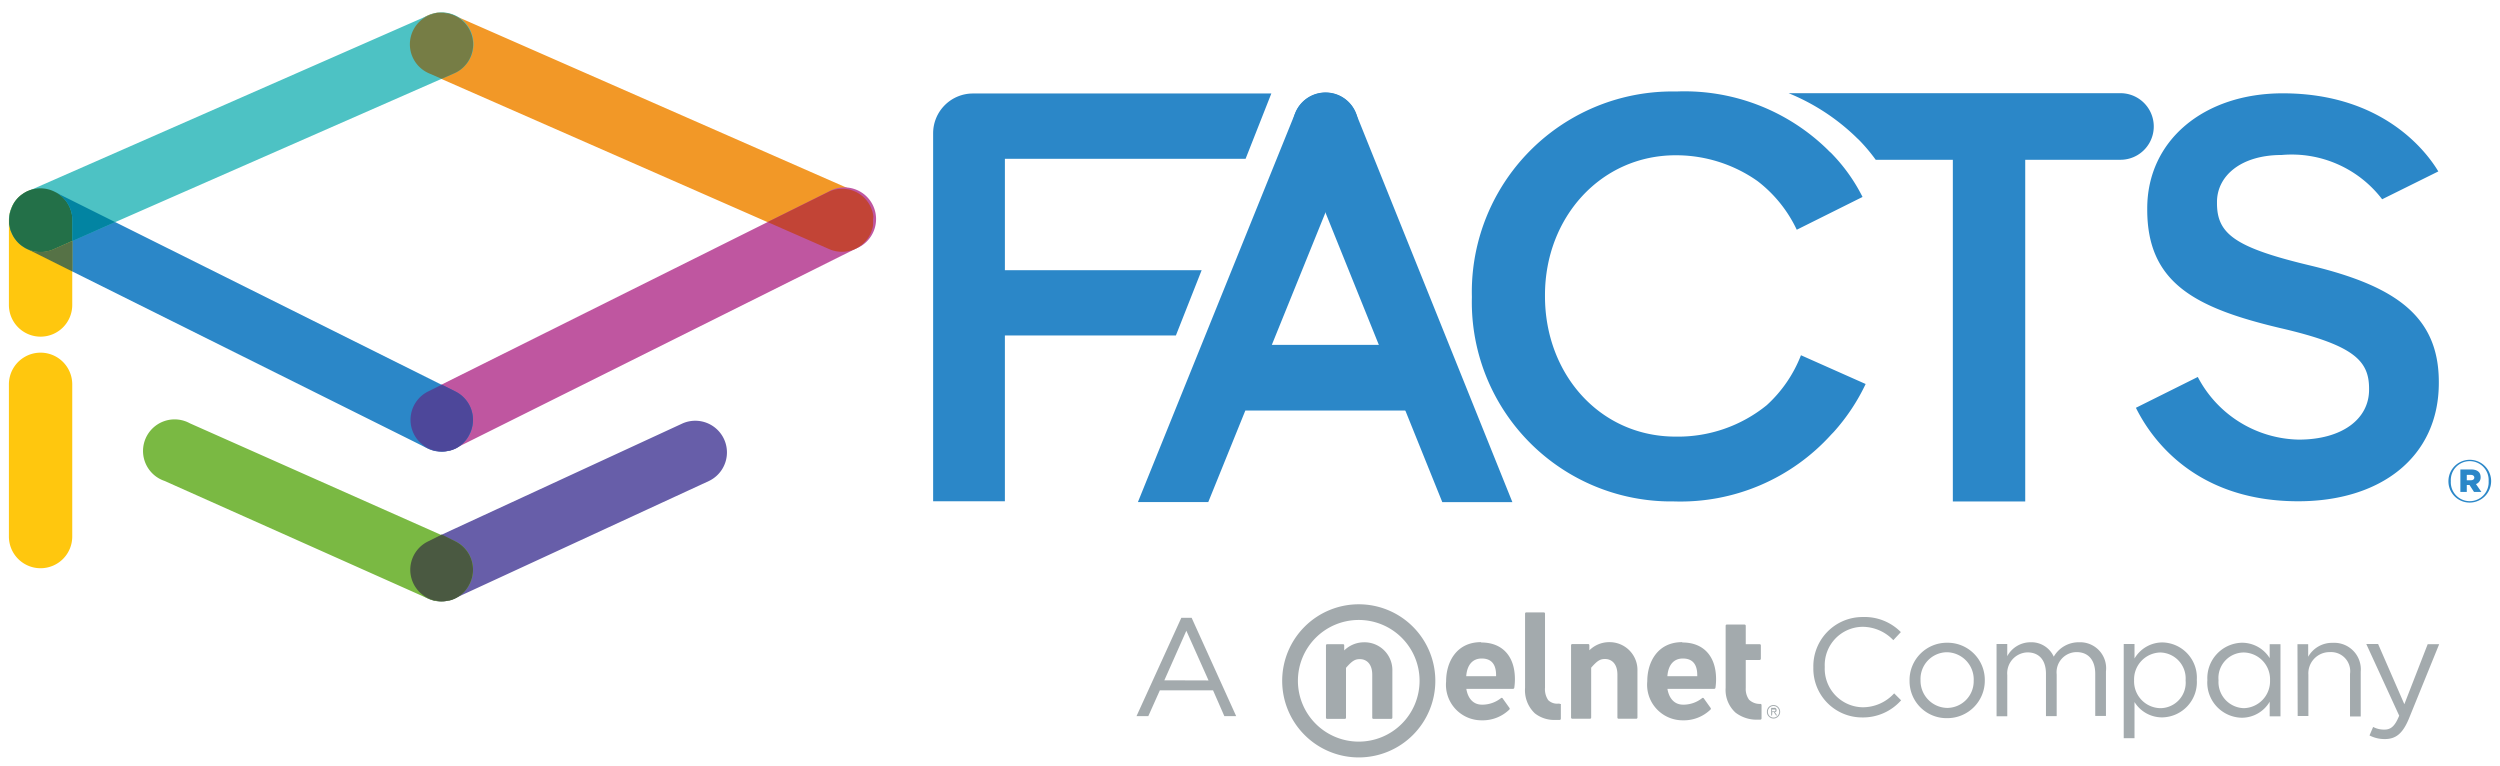
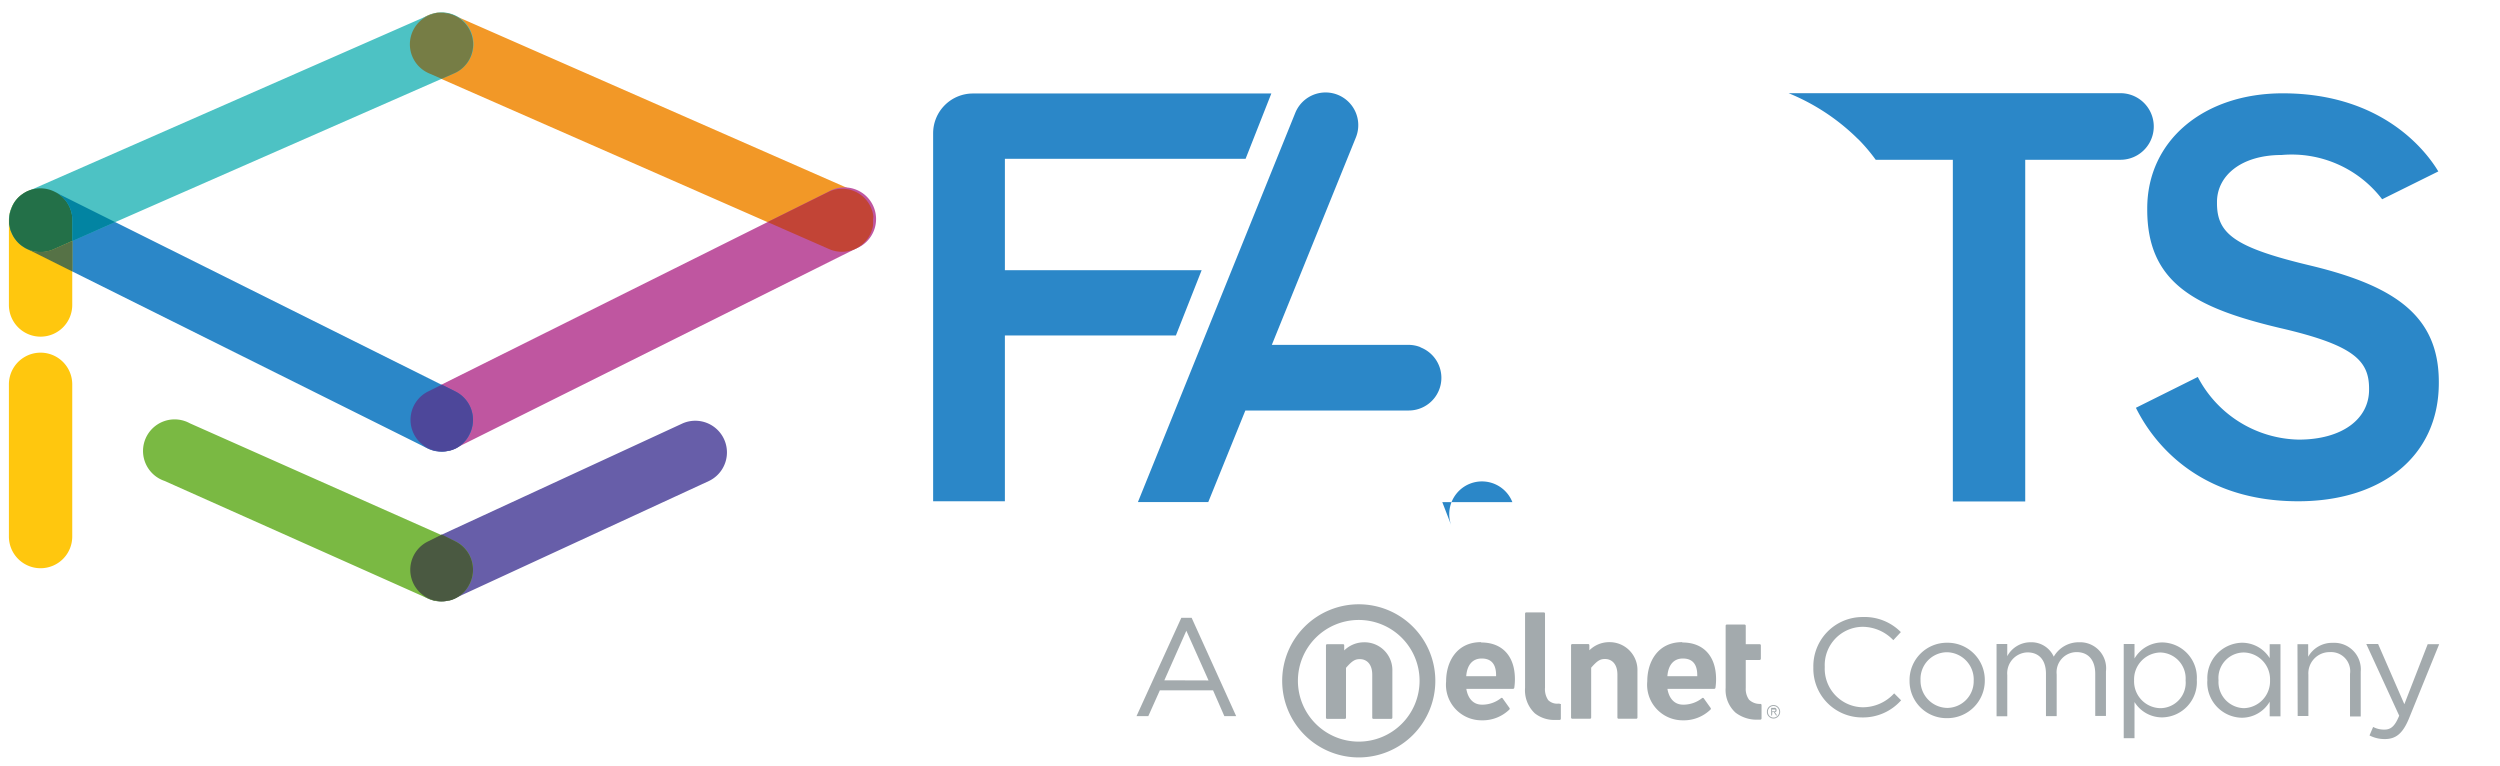
<svg xmlns="http://www.w3.org/2000/svg" height="61" viewBox="0 0 199 61" width="199">
  <clipPath id="a">
    <path d="m0 0h199v61h-199z" />
  </clipPath>
  <g clip-path="url(#a)">
    <g fill="#a3aaad">
      <path d="m165.568 86.94h.82l3.546 7.829h-.942l-.9-2.056h-4.233l-.92 2.056h-.939zm2.166 4.987-1.767-3.956-1.751 3.945z" transform="translate(-71.534 -37.764)" />
      <path d="m259.239 90.85a3.917 3.917 0 0 1 3.934-4.022 4.056 4.056 0 0 1 3.031 1.2l-.6.643a3.4 3.4 0 0 0 -2.443-1.064 3.047 3.047 0 0 0 -3.014 3.191 3.075 3.075 0 0 0 3.014 3.214 3.38 3.38 0 0 0 2.51-1.108l.554.554a4.05 4.05 0 0 1 -3.108 1.363 3.878 3.878 0 0 1 -3.878-3.973zm7.657 1.025a2.97 2.97 0 0 1 2.948-3h.05a2.959 2.959 0 0 1 2.992 2.92v.083a2.981 2.981 0 0 1 -2.964 3h-.044a2.942 2.942 0 0 1 -2.981-2.9v-.078zm5.108 0a2.172 2.172 0 0 0 -2.133-2.244 2.122 2.122 0 0 0 -2.1 2.216 2.161 2.161 0 0 0 2.122 2.216 2.122 2.122 0 0 0 2.107-2.215zm1.817-2.9h.853v.97a2.105 2.105 0 0 1 1.856-1.108 1.95 1.95 0 0 1 1.845 1.147 2.288 2.288 0 0 1 2.022-1.147 2.069 2.069 0 0 1 2.133 2.316v3.547h-.853v-3.345c0-1.108-.554-1.734-1.49-1.734a1.6 1.6 0 0 0 -1.579 1.773v3.324h-.853v-3.363c0-1.108-.554-1.712-1.479-1.712a1.662 1.662 0 0 0 -1.6 1.812v3.274h-.853zm10.123 0h.859v1.155a2.582 2.582 0 0 1 2.216-1.28 2.8 2.8 0 0 1 2.743 2.981 2.809 2.809 0 0 1 -2.743 2.986 2.576 2.576 0 0 1 -2.216-1.224v2.881h-.859zm4.926 2.892a2.067 2.067 0 0 0 -2.022-2.216 2.139 2.139 0 0 0 -2.078 2.216 2.133 2.133 0 0 0 2.078 2.216 2.028 2.028 0 0 0 2.022-2.216zm1.734 0a2.82 2.82 0 0 1 2.743-2.992 2.593 2.593 0 0 1 2.216 1.224v-1.11h.859v5.746h-.859v-1.164a2.576 2.576 0 0 1 -2.216 1.274 2.8 2.8 0 0 1 -2.747-2.975zm4.987 0a2.133 2.133 0 0 0 -2.078-2.216 2.028 2.028 0 0 0 -2.022 2.216 2.078 2.078 0 0 0 2.022 2.216 2.144 2.144 0 0 0 2.078-2.216zm2.183-2.876h.853v1a2.183 2.183 0 0 1 1.967-1.108 2.113 2.113 0 0 1 2.216 2.3v3.563h-.853v-3.391a1.52 1.52 0 0 0 -1.59-1.734 1.69 1.69 0 0 0 -1.723 1.8v3.286h-.853zm10.366 0h.914l-2.41 5.928c-.493 1.191-1.047 1.623-1.911 1.623a2.6 2.6 0 0 1 -1.224-.288l.288-.676a1.884 1.884 0 0 0 .9.211c.51 0 .831-.266 1.175-1.108l-2.621-5.707h.942l2.089 4.793z" transform="translate(-114.896 -37.713)" />
      <path d="m249.416 94.226a1.224 1.224 0 0 1 -.92-.338 1.457 1.457 0 0 1 -.26-.931v-2.227h1.108a.1.1 0 0 0 .094-.1v-1.063a.094.094 0 0 0 -.094-.094h-1.108v-1.463a.1.1 0 0 0 -.094-.1h-1.413a.094.094 0 0 0 -.094.1v4.937a2.438 2.438 0 0 0 .792 1.978 2.77 2.77 0 0 0 1.834.554h.138a.1.1 0 0 0 .094-.1v-1.059a.094.094 0 0 0 -.089-.094" transform="translate(-109.274 -38.196)" />
      <path d="m220.56 93.424h-.072a1.025 1.025 0 0 1 -.826-.277 1.546 1.546 0 0 1 -.255-1v-5.89a.094.094 0 0 0 -.094-.094h-1.4a.094.094 0 0 0 -.094.094v5.912a2.521 2.521 0 0 0 .781 2.031 2.493 2.493 0 0 0 1.662.521 3 3 0 0 0 .316 0 .094.094 0 0 0 .089-.094v-1.104a.1.1 0 0 0 0-.066.116.116 0 0 0 -.072 0" transform="translate(-96.424 -37.416)" />
      <path d="m209.25 90.44c-1.928 0-2.77 1.562-2.77 3.114a2.83 2.83 0 0 0 2.826 3.108 3.053 3.053 0 0 0 2.216-.864.1.1 0 0 0 0-.122l-.554-.776a.089.089 0 0 0 -.127 0 2.393 2.393 0 0 1 -1.4.515h-.116c-.659 0-1.108-.465-1.236-1.258h3.723a.1.1 0 0 0 .094-.083 4.723 4.723 0 0 0 .05-.687c0-1.828-1-2.92-2.676-2.92m-1.2 2.682c.066-.9.51-1.407 1.23-1.407s1.147.4 1.147 1.324v.083z" transform="translate(-91.369 -39.325)" />
      <path d="m227.416 90.44a2.249 2.249 0 0 0 -1.529.648v-.41a.094.094 0 0 0 -.094-.089h-1.263a.1.1 0 0 0 -.1.094v5.757a.094.094 0 0 0 .1.094h1.407a.089.089 0 0 0 .094-.094v-3.967c.515-.593.742-.693 1.108-.693.471 0 .981.327.981 1.247v3.413a.089.089 0 0 0 .094.094h1.407a.089.089 0 0 0 .094-.094v-3.706a2.216 2.216 0 0 0 -2.255-2.294" transform="translate(-99.374 -39.324)" />
      <path d="m238.15 90.44c-1.928 0-2.77 1.562-2.77 3.114a2.83 2.83 0 0 0 2.826 3.108 3.053 3.053 0 0 0 2.216-.864.1.1 0 0 0 0-.122l-.554-.776a.089.089 0 0 0 -.127 0 2.393 2.393 0 0 1 -1.4.515h-.116c-.659 0-1.108-.465-1.241-1.258h3.729a.1.1 0 0 0 .094-.083 4.723 4.723 0 0 0 .05-.687c0-1.828-1-2.92-2.676-2.92m-1.2 2.682c.066-.9.51-1.407 1.23-1.407s1.147.4 1.147 1.324a.42.42 0 0 1 0 .083z" transform="translate(-104.257 -39.325)" />
      <path d="m252.57 100.017a.53.53 0 0 1 .321-.5.521.521 0 0 1 .2-.039.5.5 0 0 1 .205.039.54.54 0 0 1 0 .992.5.5 0 0 1 -.205.044.554.554 0 0 1 -.2-.044.582.582 0 0 1 -.283-.283.554.554 0 0 1 -.039-.211m.078 0a.482.482 0 0 0 .033.177.554.554 0 0 0 .094.15.587.587 0 0 0 .144.094.427.427 0 0 0 .355 0 .465.465 0 0 0 0-.848.488.488 0 0 0 -.355 0 .61.61 0 0 0 -.144.1.587.587 0 0 0 -.094.144.555.555 0 0 0 -.033.183m.332.3h-.072v-.615h.233a.159.159 0 0 1 .194.172.178.178 0 0 1 0 .078.133.133 0 0 1 -.033.05.089.089 0 0 1 -.044.033h-.057l.183.271h-.089l-.183-.271h-.111zm0-.338h.222a.072.072 0 0 0 .039-.033.111.111 0 0 0 0-.061.162.162 0 0 0 0-.05h-.033a.072.072 0 0 0 -.044 0h-.188z" transform="translate(-111.923 -43.356)" />
      <path d="m192.206 90.46a2.249 2.249 0 0 0 -1.535.648v-.408a.089.089 0 0 0 -.089-.089h-1.269a.094.094 0 0 0 -.094.094v5.755a.089.089 0 0 0 .094.094h1.407a.089.089 0 0 0 .094-.094v-3.967c.515-.593.748-.693 1.108-.693.476 0 .981.327.981 1.247v3.413a.089.089 0 0 0 .094.094h1.413a.094.094 0 0 0 .094-.094v-3.707a2.216 2.216 0 0 0 -2.255-2.294" transform="translate(-83.672 -39.333)" />
      <path d="m184.182 91.095a4.842 4.842 0 1 1 4.842 4.837 4.842 4.842 0 0 1 -4.842-4.837m4.843-6.095a6.095 6.095 0 1 0 6.095 6.095 6.095 6.095 0 0 0 -6.095-6.095z" transform="translate(-80.868 -36.899)" />
    </g>
    <path d="m184.689 31.795a2.582 2.582 0 0 0 -.953-.183h-10.876l6.7-16.533a2.6 2.6 0 0 0 -4.842-1.911l-12.518 30.96h5.6l2.953-7.291h13a2.6 2.6 0 0 0 .942-5.025z" fill="#2b87c8" transform="translate(-71.623 -4.161)" />
-     <path d="m196.377 44.142h5.579l-12.45-30.942a2.6 2.6 0 0 0 -4.842 1.911z" fill="#2b87c8" transform="translate(-81.571 -4.174)" />
-     <path d="m350.478 65.863a1.7 1.7 0 1 1 3.4 0 1.712 1.712 0 0 1 -1.7 1.706 1.69 1.69 0 0 1 -1.7-1.706zm3.2 0a1.507 1.507 0 1 0 -3.009 0 1.507 1.507 0 1 0 3.009 0zm-2.249-.931h.859c.443 0 .753.188.753.609a.554.554 0 0 1 -.371.554l.432.626h-.587l-.36-.554h-.216v.554h-.51zm.831.859c.177 0 .277-.083.277-.211s-.1-.216-.277-.216h-.321v.427z" fill="#2b87c8" transform="translate(-155.583 -27.563)" />
-     <path d="m236.376 32.323a10.527 10.527 0 0 1 -2.726 3.977 11.2 11.2 0 0 1 -7.242 2.5c-6.039.006-10.408-4.981-10.408-11.17v-.094c0-6.172 4.432-11.131 10.411-11.131a11.258 11.258 0 0 1 6.5 2.05 10.527 10.527 0 0 1 3.13 3.878l5.236-2.61a13.812 13.812 0 0 0 -2.521-3.518l-.15-.133-.078-.083a16.289 16.289 0 0 0 -12.073-4.66 15.966 15.966 0 0 0 -16.275 16.318v.089a15.869 15.869 0 0 0 16.068 16.223 16.177 16.177 0 0 0 12.544-5.33l.194-.2a15.857 15.857 0 0 0 2.538-3.817z" fill="#2b87c8" transform="translate(-93.019 -4.046)" />
+     <path d="m196.377 44.142h5.579a2.6 2.6 0 0 0 -4.842 1.911z" fill="#2b87c8" transform="translate(-81.571 -4.174)" />
    <path d="m154.155 25.677h-15.663v-8.864h19.159l2.05-5.2h-23.752a3.169 3.169 0 0 0 -3.169 3.169v29.29h5.712v-13.2h13.613z" fill="#2b87c8" transform="translate(-58.503 -4.171)" />
    <path d="m319.58 25.325c-6.095-1.446-7.541-2.526-7.541-4.987v-.094c0-2.072 1.895-3.745 5.147-3.745a9.065 9.065 0 0 1 8 3.524l4.471-2.216c-.859-1.441-4.316-6.217-12.383-6.217-6.272 0-10.787 3.745-10.787 9.164v.089c0 5.823 3.79 7.812 10.527 9.419 5.867 1.352 7.131 2.571 7.131 4.831v.089c0 2.349-2.166 3.973-5.6 3.973a9.264 9.264 0 0 1 -8.034-4.987l-4.926 2.454c.875 1.762 4.15 7.4 12.826 7.441 6.649.033 11.286-3.518 11.286-9.419v-.089c-.006-5.213-3.441-7.607-10.117-9.23z" fill="#2b87c8" transform="translate(-135.567 -4.162)" />
    <path d="m282.1 11.57h-26.42a16.92 16.92 0 0 1 5.358 3.485l.083.083.144.133a13.889 13.889 0 0 1 1.352 1.6h6.139v27.2h5.762v-27.2h7.582a2.648 2.648 0 1 0 0-5.3z" fill="#2b87c8" transform="translate(-113.31 -4.153)" />
    <path d="m91.977 19.04a2.493 2.493 0 0 1 -1.008-.211l-31.902-14.006a2.521 2.521 0 1 1 2.028-4.616l31.9 14.007a2.521 2.521 0 0 1 -1.014 4.826z" fill="#f29827" transform="translate(-24.959 1.009)" />
    <path d="m60.106 46.145a2.521 2.521 0 0 1 -1.106-4.776l31.9-15.9a2.521 2.521 0 1 1 2.216 4.51l-31.891 15.9a2.532 2.532 0 0 1 -1.119.266z" fill="#bf56a0" transform="translate(-24.979 -10.194)" />
    <path d="m117.422 27.512a2.042 2.042 0 0 0 -.044-.255 1.476 1.476 0 0 0 -.055-.211c-.033-.089-.066-.183-.105-.271a1.741 1.741 0 0 0 -.089-.177 2.859 2.859 0 0 0 -.161-.255 1.661 1.661 0 0 0 -.122-.155 1.89 1.89 0 0 0 -.205-.216 1.108 1.108 0 0 0 -.15-.127q-.116-.089-.233-.166l-.183-.105a2.521 2.521 0 0 0 -2.272 0l-4.803 2.381 4.926 2.161a2.515 2.515 0 0 0 2.216-.116l.238-.155a1.373 1.373 0 0 0 .144-.105 2.11 2.11 0 0 0 .255-.244 1.169 1.169 0 0 0 .105-.127 2.3 2.3 0 0 0 .188-.266c.033-.05.055-.105.083-.155a1.662 1.662 0 0 0 .1-.227c.033-.089.061-.177.089-.266l.05-.222v-.249a1.776 1.776 0 0 0 0-.244 1.661 1.661 0 0 0 .028-.233z" fill="#c24436" transform="translate(-47.899 -10.277)" />
    <path d="m34.469 46.243a2.532 2.532 0 0 1 -1.108-.266l-31.914-15.896a2.521 2.521 0 0 1 2.253-4.51l31.9 15.9a2.521 2.521 0 0 1 -1.108 4.776z" fill="#2b87c8" transform="translate(.658 -10.292)" />
    <path d="m62.4 57.384a2.521 2.521 0 0 0 -1.1-3.384l-1.108-.554-1.111.554a2.521 2.521 0 0 0 .554 4.7h.083a2.216 2.216 0 0 0 1.031 0h.078a2.554 2.554 0 0 0 .51-.183 2.488 2.488 0 0 0 1.063-1.133z" fill="#4d479a" transform="translate(-25.023 -22.829)" />
    <path d="m60.08 73.015a2.521 2.521 0 0 1 -1.058-4.809l20.284-9.369a2.521 2.521 0 0 1 2.111 4.577l-20.29 9.369a2.488 2.488 0 0 1 -1.047.232z" fill="#675ea9" transform="translate(-24.959 -25.14)" />
    <path d="m43.006 72.924a2.582 2.582 0 0 1 -1.025-.216l-21.015-9.38a2.515 2.515 0 1 1 2.028-4.582l21.054 9.354a2.521 2.521 0 0 1 -1.031 4.82z" fill="#7ab943" transform="translate(-7.879 -25.05)" />
    <path d="m2.532 37.056a2.521 2.521 0 0 1 -2.532-2.521v-6.754a2.521 2.521 0 0 1 5.042 0v6.754a2.521 2.521 0 0 1 -2.51 2.521z" fill="#ffc70e" transform="translate(.709 -10.258)" />
    <path d="m2.532 66.009a2.521 2.521 0 0 1 -2.532-2.521v-12.117a2.521 2.521 0 1 1 5.042 0v12.117a2.521 2.521 0 0 1 -2.51 2.521z" fill="#ffc70e" transform="translate(.709 -20.778)" />
    <path d="m2.527 19.037a2.521 2.521 0 0 1 -1.014-4.826l31.902-14.011a2.525 2.525 0 1 1 2.05 4.615l-31.925 14.017a2.538 2.538 0 0 1 -1.014.2z" fill="#4dc2c4" transform="translate(.703 1.013)" />
    <path d="m5.065 29.427v-1.662a2.51 2.51 0 0 0 -1.241-2.165l-.166-.083a2.515 2.515 0 0 0 -2.277 0l-.166.094-.238.166-.033.028-.122.105c-.061.055-.116.116-.172.177l-.116.144-.034.049a1.324 1.324 0 0 0 -.116.188 1.8 1.8 0 0 0 -.139.3 1.535 1.535 0 0 0 -.055.144 2.477 2.477 0 0 0 -.111.36.094.094 0 0 0 0 .039 2.294 2.294 0 0 0 -.05.482v.028a1.5 1.5 0 0 0 0 .161.767.767 0 0 0 .028.249l.05.222a.836.836 0 0 0 .089.266 1.662 1.662 0 0 0 .1.227c.028.05.05.105.083.155a2.294 2.294 0 0 0 .188.266 1.169 1.169 0 0 0 .105.127 2.111 2.111 0 0 0 .255.244 1.374 1.374 0 0 0 .144.105 2.621 2.621 0 0 0 .243.157 2.5 2.5 0 0 0 2.216.111z" fill="#237048" transform="translate(.697 -10.253)" />
    <path d="m61.083.213a2.416 2.416 0 0 0 -.321-.105l-.162-.045a.762.762 0 0 1 -.276-.033h-.432a.906.906 0 0 0 -.283.033l-.122.044a2.56 2.56 0 0 0 -.332.105 2.515 2.515 0 0 0 -.039 4.626l1.019.443 1.014-.443a2.515 2.515 0 0 0 -.066-4.625z" fill="#767d45" transform="translate(-24.981 .993)" />
    <path d="m11.523 28.226-4.643-2.316a2.5 2.5 0 0 1 1.236 2.161v1.662z" fill="#0284a2" transform="translate(-2.359 -10.548)" />
    <path d="m62.388 78.914a2.521 2.521 0 0 0 -1.108-3.38l-1.108-.554-1.108.554a2.51 2.51 0 0 0 .028 4.516 2.216 2.216 0 0 0 .5.183h.083a2.216 2.216 0 0 0 1.031 0h.078a2.116 2.116 0 0 0 .5-.183 2.449 2.449 0 0 0 1.1-1.136z" fill="#4a5941" transform="translate(-25.006 -32.43)" />
    <path d="m3.27 33.665a2.515 2.515 0 0 1 -1.219-.321 1.823 1.823 0 0 1 -.244-.155l-.127-.094a2.271 2.271 0 0 0 .465.31l3.655 1.823v-2.438l-1.518.67a2.538 2.538 0 0 1 -1.014.2z" fill="#567246" transform="translate(-.04 -13.616)" />
  </g>
</svg>